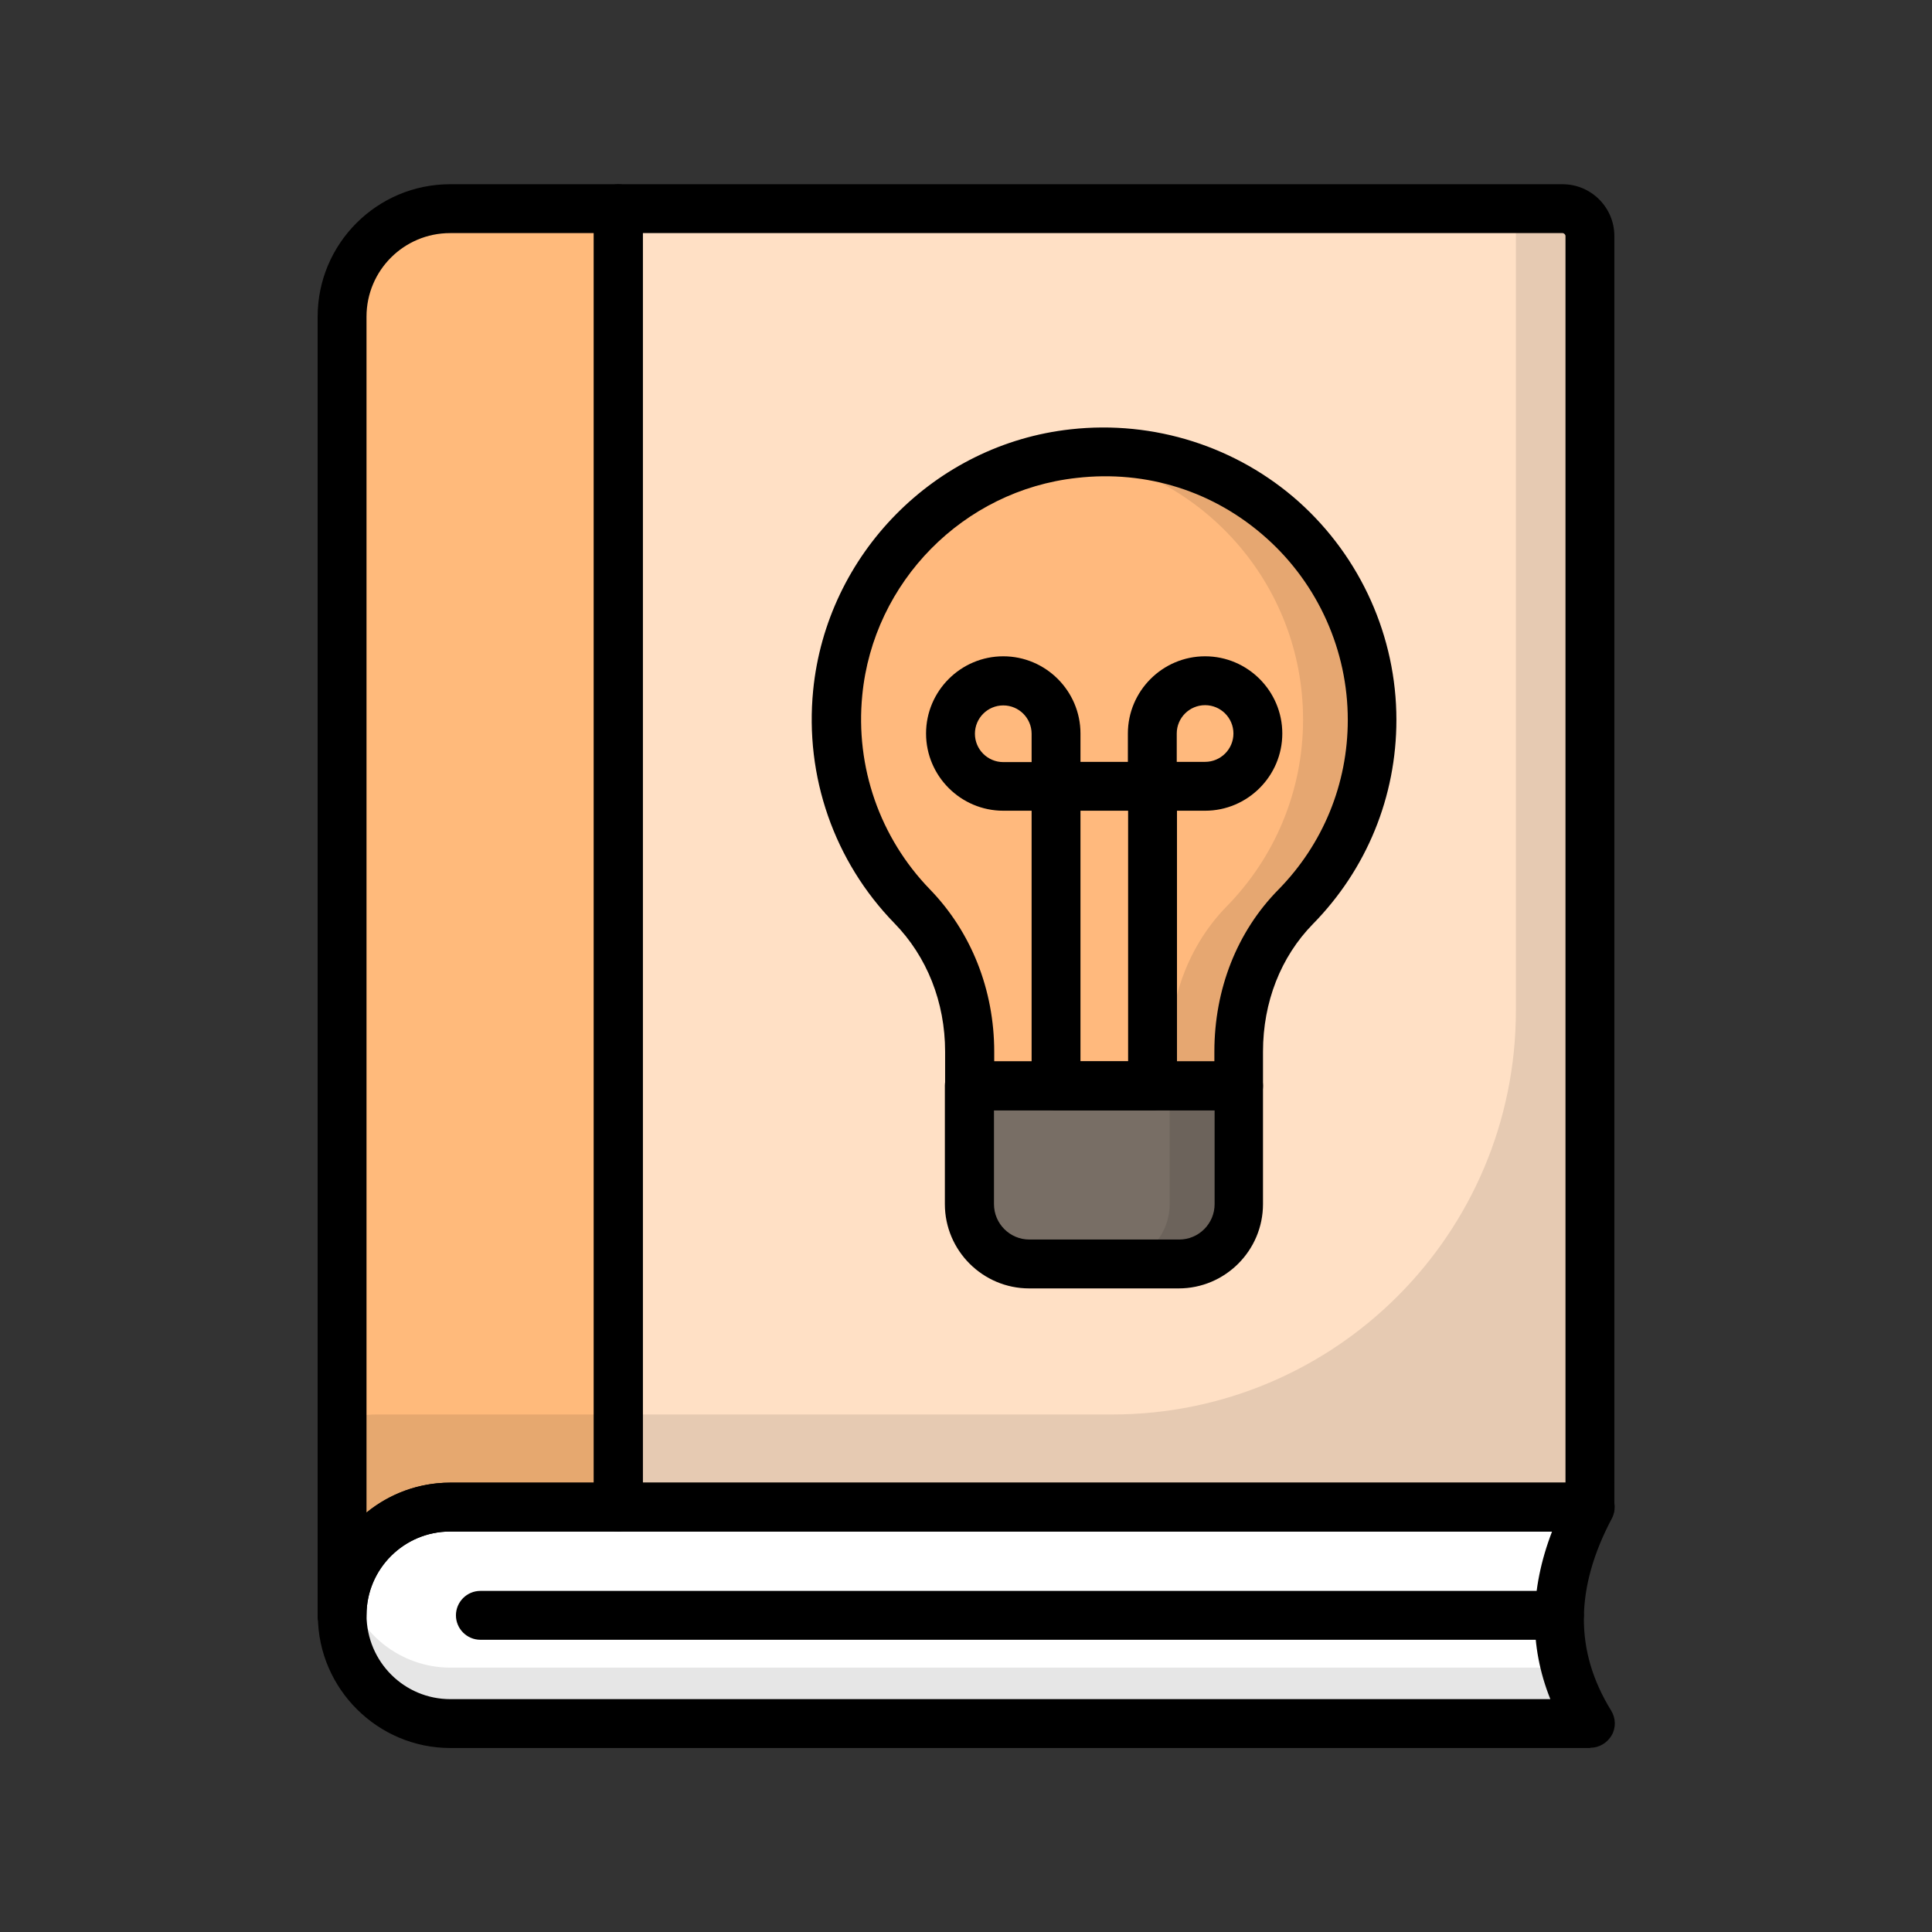
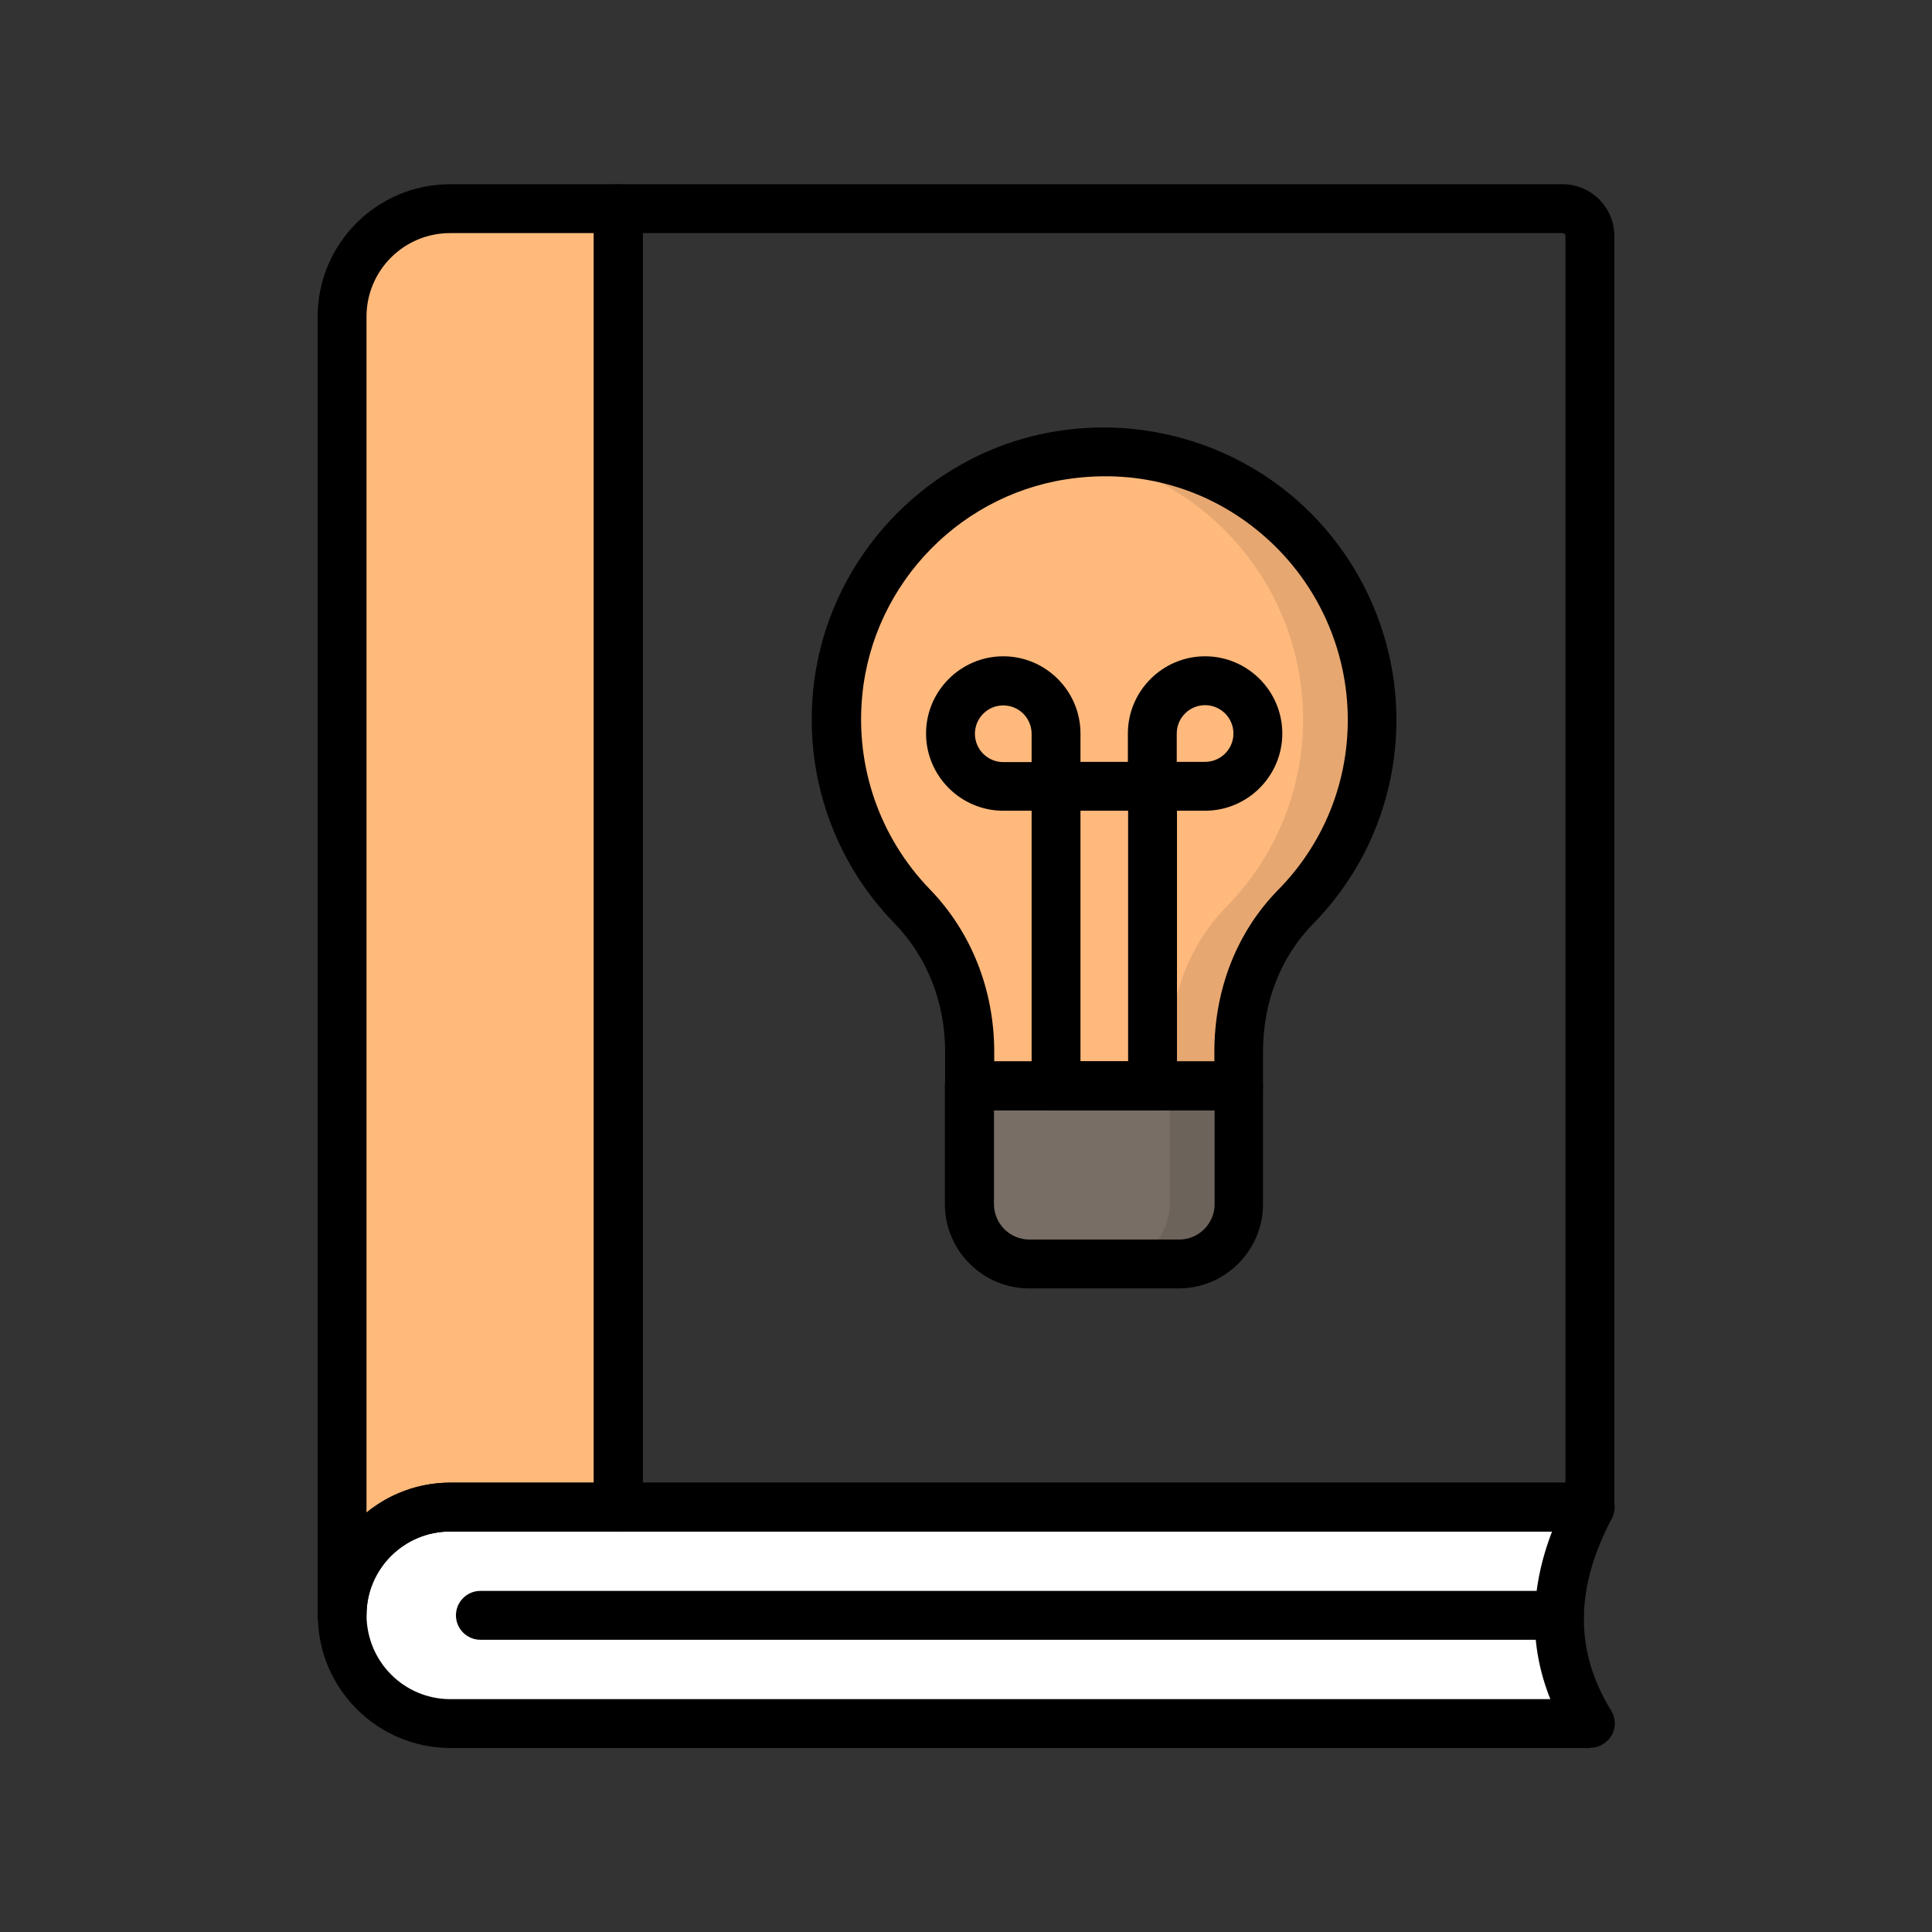
<svg xmlns="http://www.w3.org/2000/svg" id="brandidentity" viewBox="0 0 79.07 79.07">
  <rect x="0" y="0" width="79.07" height="79.07" fill="#333333" stroke="none" />
  <g fill="#000000" class="color000000 svgShape">
    <g fill="#000000" class="color000000 svgShape">
      <path d="M25.31,8.54V61.68h-6.88c-2.44,0-4.42,1.97-4.42,4.41V12.96c0-2.44,1.98-4.42,4.42-4.42h6.88Z" fill="#ffba7b" class="color74edcb svgShape" />
-       <path d="M65.07,9.66V61.68H25.31V8.54H63.95c.62,0,1.12,.5,1.12,1.12Z" fill="#ffe0c5" class="colorffdcc5 svgShape" />
      <g opacity=".1" fill="#000000" class="color000000 svgShape">
-         <path d="M65.07,9.65V61.67H18.43c-2.44,0-4.43,1.97-4.43,4.42v-7.97c.44-.15,.91-.23,1.4-.23h30.11c9.13,0,16.53-7.4,16.53-16.53V8.53h1.91c.62,0,1.12,.51,1.12,1.12Z" fill="#000000" class="color000000 svgShape" />
-       </g>
+         </g>
      <path d="M14,67.1c-.55,0-1-.44-1-.99h0c0-.56,.45-1.01,1-1.01s1,.45,1,1-.45,1.01-1,1.01Z" fill="#000000" class="color000000 svgShape" />
      <g fill="#000000" class="color000000 svgShape">
        <g fill="#000000" class="color000000 svgShape">
          <path d="M56.15,29.45c0-6.47-5.6-11.63-12.21-10.89-5.06,.56-9.16,4.71-9.66,9.78-.34,3.4,.89,6.52,3.04,8.73,1.54,1.59,2.36,3.75,2.36,5.96v1.4h11.02v-1.4c0-2.2,.78-4.36,2.32-5.92,1.94-1.97,3.13-4.68,3.13-7.66Z" fill="#ffb97d" class="colorffda8f svgShape" />
          <path d="M39.68,44.44v4.84c0,1.35,1.1,2.45,2.45,2.45h6.13c1.35,0,2.45-1.1,2.45-2.45v-4.84h-11.02Z" fill="#786e65" class="color656d78 svgShape" />
        </g>
        <g opacity=".1" fill="#000000" class="color000000 svgShape">
          <path d="M56.15,29.45c0,2.98-1.19,5.69-3.13,7.66-1.54,1.57-2.32,3.73-2.32,5.92v6.25c0,1.35-1.1,2.44-2.45,2.44h-2.82c1.35,0,2.44-1.09,2.44-2.44v-6.25c0-2.19,.79-4.35,2.32-5.92,1.94-1.97,3.14-4.68,3.14-7.66,0-5.59-4.18-10.2-9.58-10.88,.06,0,.13-.01,.19-.02,6.61-.73,12.21,4.43,12.21,10.9Z" fill="#000000" class="color000000 svgShape" />
        </g>
        <path d="M47.17,45.44h-3.95c-.55,0-1-.45-1-1v-12.26c0-.55,.45-1,1-1h3.95c.55,0,1,.45,1,1v12.26c0,.55-.45,1-1,1Zm-2.95-2h1.95v-10.26h-1.95v10.26Z" fill="#000000" class="color000000 svgShape" />
        <path d="M49.32 33.18h-2.16c-.55 0-1-.45-1-1v-2.16c0-1.74 1.42-3.16 3.16-3.16s3.16 1.42 3.16 3.16-1.42 3.16-3.16 3.16Zm-1.16-2h1.16c.64 0 1.16-.52 1.16-1.16s-.52-1.16-1.16-1.16-1.16.52-1.16 1.16v1.16ZM43.22 33.18h-2.16c-1.74 0-3.16-1.42-3.16-3.16s1.42-3.16 3.16-3.16 3.16 1.42 3.16 3.16v2.16c0 .55-.45 1-1 1Zm-2.16-4.31c-.64 0-1.16.52-1.16 1.16s.52 1.16 1.16 1.16h1.16v-1.16c0-.64-.52-1.16-1.16-1.16Z" fill="#000000" class="color000000 svgShape" />
      </g>
    </g>
    <path d="M65.07,61.68c-1.68,3.18-1.68,6.13,0,8.86H18.43c-2.42,0-4.41-1.98-4.42-4.39v-.04s0,0,0,0c0-2.44,1.98-4.42,4.42-4.42h46.65Z" fill="#ffffff" class="colord5d8db svgShape" />
    <g opacity=".1" fill="#000000" class="color000000 svgShape">
-       <path d="M65.07,70.54H18.43c-2.42,0-4.41-1.98-4.42-4.4v-.05c0-.4,.05-.78,.16-1.14,.48,1.89,2.22,3.3,4.26,3.3h45.64c.2,.78,.54,1.54,1,2.29Z" fill="#000000" class="color000000 svgShape" />
-     </g>
+       </g>
    <path d="M63.82,67.11H19.66c-.55,0-1-.45-1-1s.45-1,1-1H63.82c.55,0,1,.45,1,1s-.45,1-1,1Z" fill="#000000" class="color000000 svgShape" />
  </g>
  <path d="M14,67.09c-.55,0-1-.45-1-1V12.96c0-2.99,2.43-5.42,5.42-5.42h6.88c.55,0,1,.45,1,1V61.68c0,.55-.45,1-1,1h-6.88c-1.89,0-3.42,1.53-3.42,3.41,0,.55-.45,1-1,1ZM18.42,9.54c-1.89,0-3.42,1.53-3.42,3.42V61.9c.93-.76,2.13-1.22,3.42-1.22h5.88V9.54h-5.88Z" fill="#000000" class="color000000 svgShape" />
  <path d="M65.07,62.68H25.31c-.55,0-1-.45-1-1V8.54c0-.55,.45-1,1-1H63.95c1.17,0,2.12,.95,2.12,2.12V61.68c0,.55-.45,1-1,1Zm-38.77-2h37.77V9.66c0-.06-.06-.12-.12-.12H26.31V60.68Z" fill="#000000" class="color000000 svgShape" />
  <g fill="#000000" class="color000000 svgShape">
    <path d="M50.7,45.44h-11.02c-.55,0-1-.45-1-1v-1.4c0-2.02-.74-3.89-2.08-5.26-2.46-2.53-3.67-6-3.32-9.53,.55-5.57,4.98-10.07,10.54-10.68,3.41-.38,6.81,.71,9.34,2.97,2.53,2.27,3.99,5.52,3.99,8.92,0,3.14-1.21,6.11-3.42,8.36-1.31,1.34-2.04,3.19-2.04,5.22v1.4c0,.55-.45,1-1,1Zm-10.02-2h9.02v-.4c0-2.56,.93-4.91,2.61-6.62,1.84-1.87,2.85-4.34,2.85-6.96,0-2.83-1.21-5.54-3.32-7.43-2.14-1.92-4.91-2.8-7.78-2.47-4.63,.51-8.32,4.25-8.77,8.89-.29,2.94,.72,5.83,2.76,7.94,1.7,1.75,2.64,4.12,2.64,6.66v.4Z" fill="#000000" class="color000000 svgShape" />
    <path d="M48.25,52.73h-6.13c-1.9,0-3.45-1.55-3.45-3.45v-4.84c0-.55,.45-1,1-1h11.02c.55,0,1,.45,1,1v4.84c0,1.9-1.55,3.45-3.45,3.45Zm-7.57-7.29v3.84c0,.8,.65,1.45,1.45,1.45h6.13c.8,0,1.45-.65,1.45-1.45v-3.84h-9.02Z" fill="#000000" class="color000000 svgShape" />
  </g>
  <path d="M65.07,71.54H18.43c-2.97,0-5.4-2.42-5.42-5.38,0-3.05,2.43-5.48,5.42-5.48h46.65c.35,0,.68,.18,.86,.48,.18,.3,.19,.67,.03,.98-1.52,2.87-1.53,5.44-.03,7.87,.19,.31,.2,.7,.02,1.01s-.51,.51-.87,.51Zm-46.65-8.86c-1.88,0-3.42,1.53-3.42,3.42,.01,1.92,1.55,3.44,3.43,3.44H63.45c-.87-2.17-.85-4.47,.07-6.86H18.42Z" fill="#000000" class="color000000 svgShape" />
</svg>